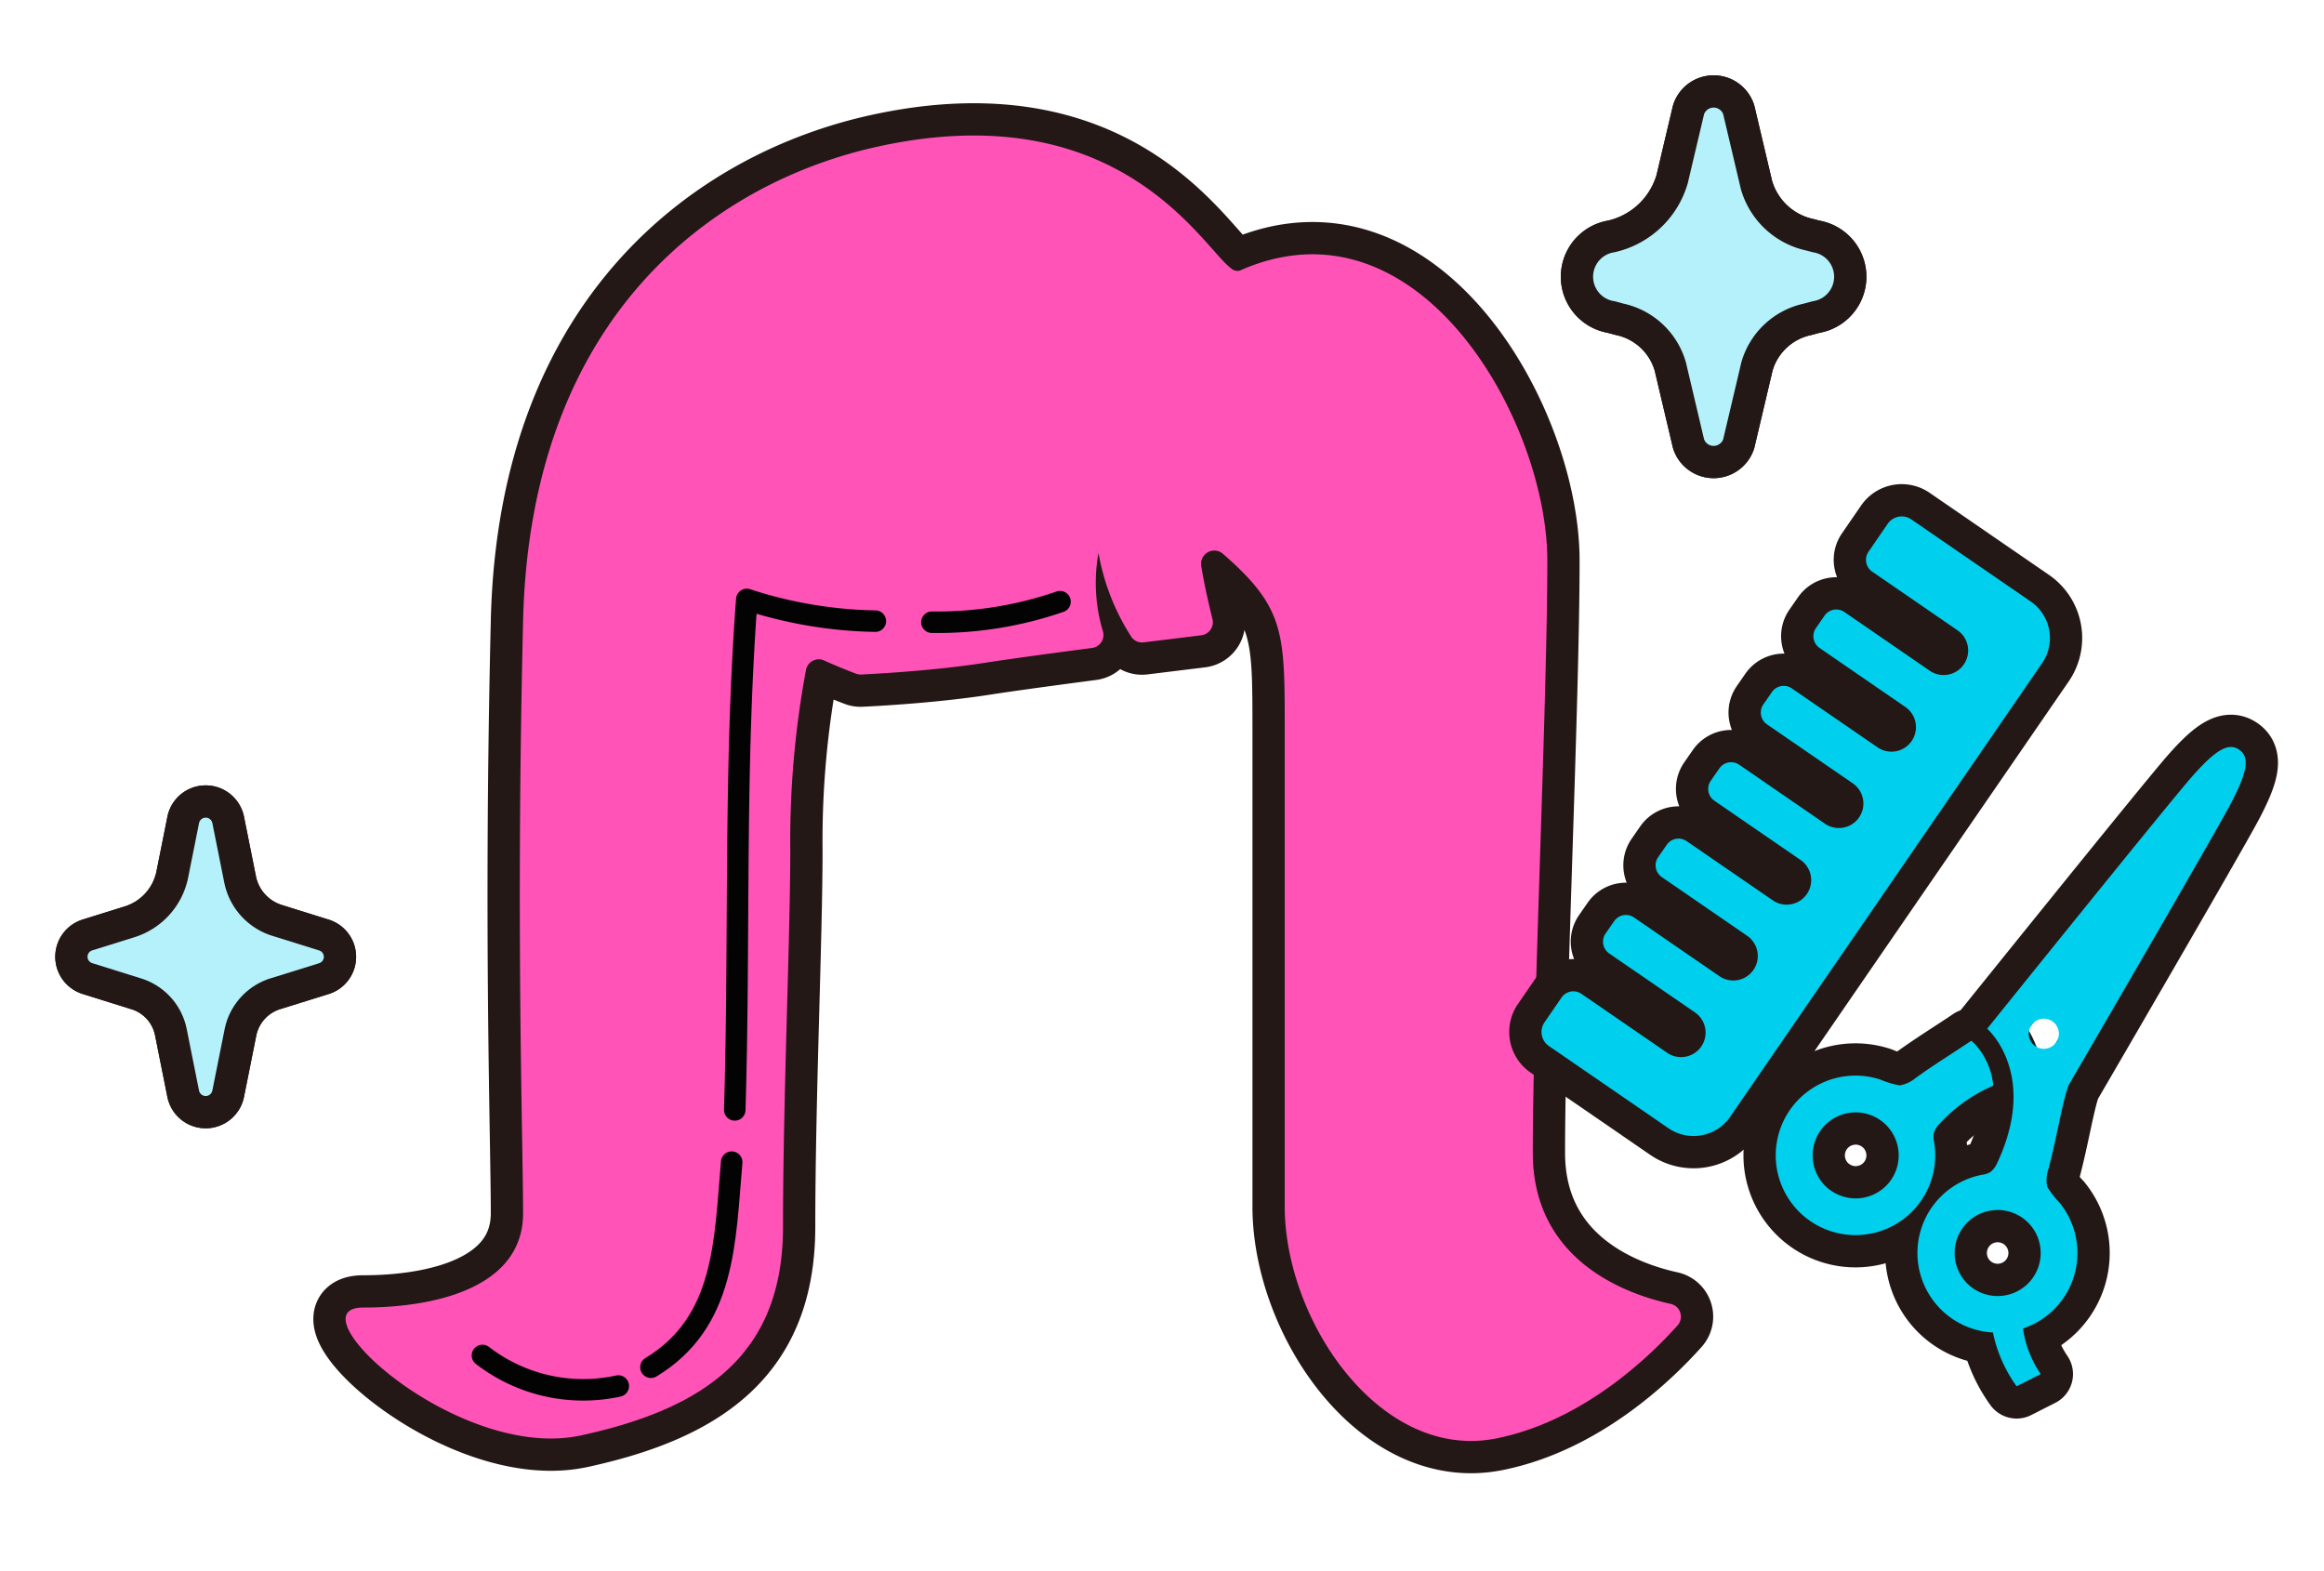
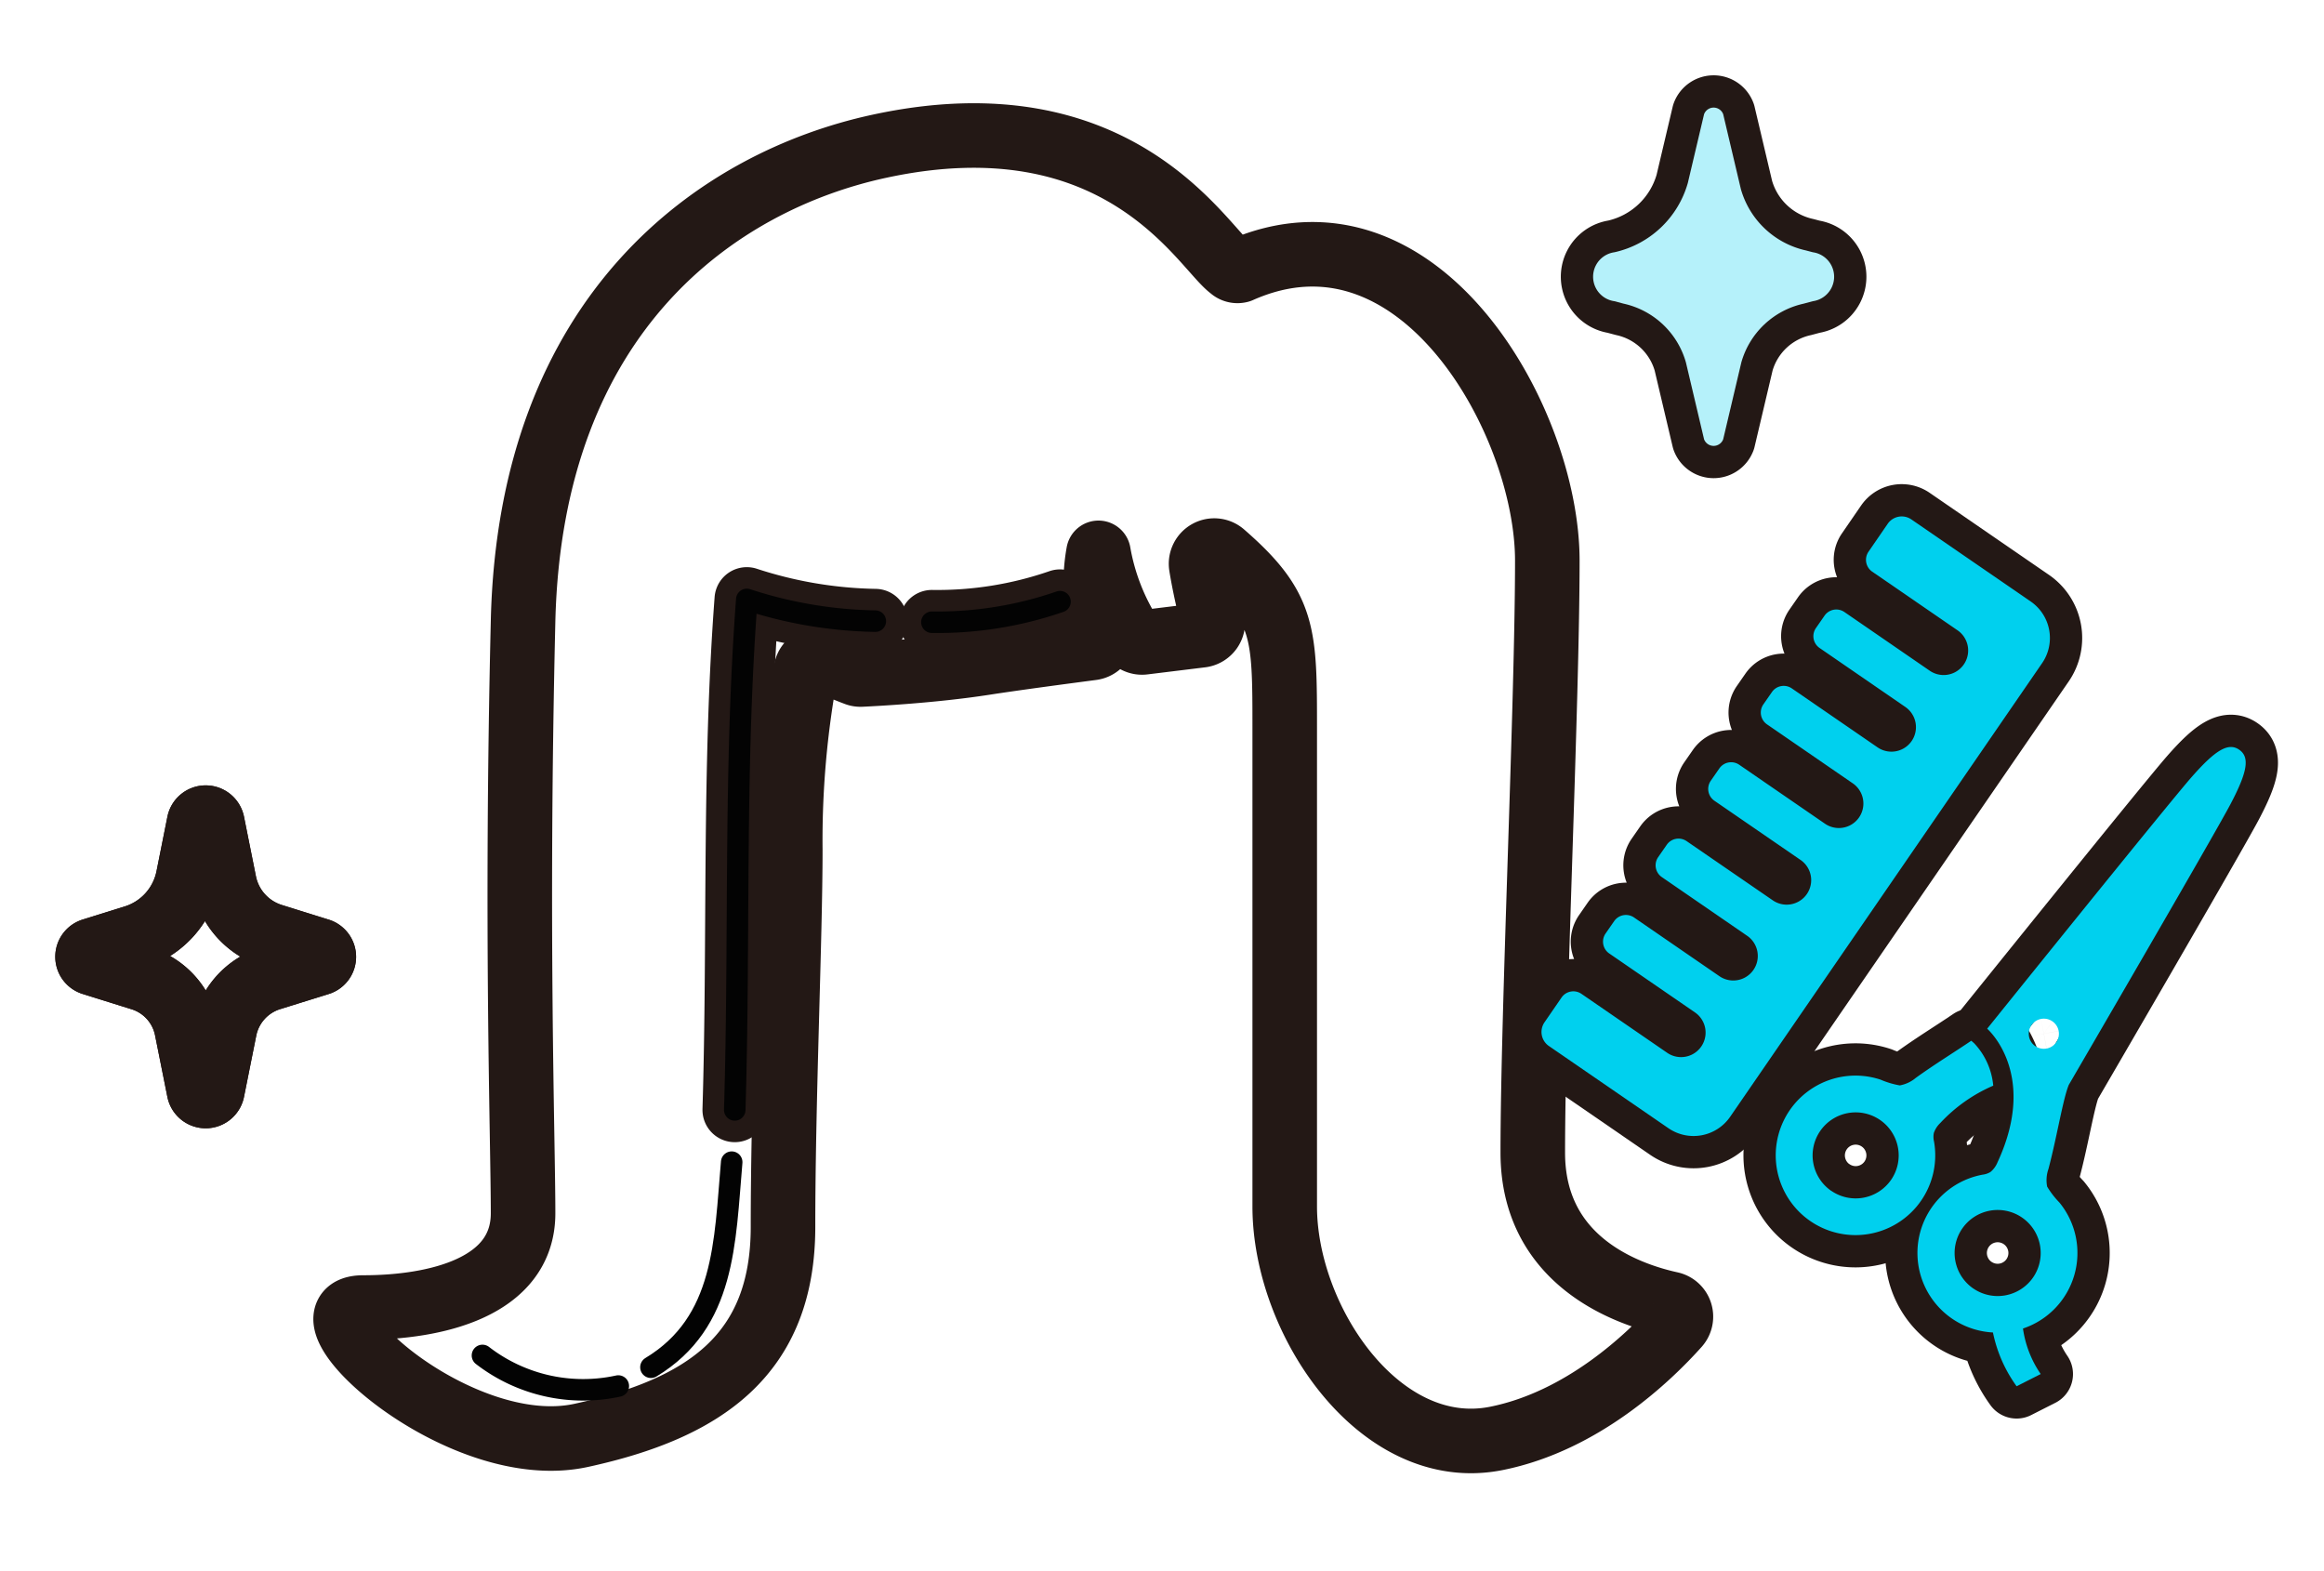
<svg xmlns="http://www.w3.org/2000/svg" width="108" height="73" viewBox="0 0 108 73">
  <defs>
    <style>.a,.c,.f{fill:none;}.a{stroke:#231815;stroke-width:3px;}.a,.c{stroke-linecap:round;stroke-linejoin:round;}.b{fill:#ff53b8;}.c{stroke:#030303;}.d{fill:#b5f1fa;}.e{fill:#00d0ee;}</style>
  </defs>
  <g transform="translate(-1026 -12707)">
    <g transform="translate(-2448.207 1105.354)">
      <path class="a" d="M3531.826,11614.22a.429.429,0,0,1-.405-.1c-1.322-.958-5.144-8.107-16.365-5.674-7.454,1.615-16.2,7.68-16.541,22.065s0,24.081,0,27.521-4.051,4.378-7.426,4.378,4.388,7.192,10.127,5.941,9.379-3.753,9.379-9.694.338-13.447.338-17.514a43.2,43.2,0,0,1,.733-8.384.608.608,0,0,1,.851-.415c.543.25,1.2.508,1.469.609a.574.574,0,0,0,.24.039c.6-.028,3.3-.167,5.683-.534,1.512-.234,3.851-.543,5.044-.7a.607.607,0,0,0,.509-.771,7.8,7.8,0,0,1-.207-3.649,10.552,10.552,0,0,0,1.522,3.895.6.6,0,0,0,.583.264l2.673-.328a.612.612,0,0,0,.52-.753c-.156-.627-.383-1.6-.523-2.47a.614.614,0,0,1,1.012-.56c2.868,2.5,2.868,3.648,2.868,8.126v22.2c0,5.317,4.439,11.864,9.84,10.779,4.016-.806,7.1-3.779,8.416-5.251a.608.608,0,0,0-.321-1c-2.035-.445-6.407-1.985-6.407-7.025,0-6.566.675-20.953.675-27.521C3546.113,11621.194,3540.125,11610.531,3531.826,11614.22Z" />
      <path class="a" d="M3517.514,11630.562a17.421,17.421,0,0,0,5.953-.955" />
      <path class="a" d="M3508.352,11653.225c.241-7.922-.038-15.8.56-23.722a20.242,20.242,0,0,0,5.973,1.009" />
-       <path class="a" d="M3504.457,11665.185c3.464-2.092,3.429-5.823,3.753-9.531" />
-       <path class="a" d="M3496.628,11664.637a7.656,7.656,0,0,0,6.312,1.421" />
-       <path class="a" d="M3554.286,11606.952l.822,3.481a4.055,4.055,0,0,0,3.026,2.852l.322.085a1.148,1.148,0,0,1,0,2.273l-.435.116a3.874,3.874,0,0,0-2.89,2.723l-.845,3.579a.475.475,0,0,1-.888,0l-.845-3.578a3.877,3.877,0,0,0-2.892-2.725l-.434-.115a1.148,1.148,0,0,1,0-2.273h0a4.575,4.575,0,0,0,3.415-3.217l.756-3.2A.475.475,0,0,1,3554.286,11606.952Z" />
      <path class="a" d="M3554.286,11606.952l.822,3.481a4.055,4.055,0,0,0,3.026,2.852l.322.085a1.148,1.148,0,0,1,0,2.273l-.435.116a3.874,3.874,0,0,0-2.89,2.723l-.845,3.579a.475.475,0,0,1-.888,0l-.845-3.578a3.877,3.877,0,0,0-2.892-2.725l-.434-.115a1.148,1.148,0,0,1,0-2.273h0a4.575,4.575,0,0,0,3.415-3.217l.756-3.2A.475.475,0,0,1,3554.286,11606.952Z" />
      <path class="a" d="M3484.075,11639.892l.554,2.768a3.263,3.263,0,0,0,2.227,2.474l2.171.678a.311.311,0,0,1,0,.6l-2.25.7a3.125,3.125,0,0,0-2.132,2.368l-.57,2.848a.316.316,0,0,1-.619,0l-.572-2.859a3.1,3.1,0,0,0-2.118-2.353l-2.262-.707a.311.311,0,0,1,0-.6l1.947-.607a3.662,3.662,0,0,0,2.5-2.775l.507-2.536A.316.316,0,0,1,3484.075,11639.892Z" />
      <path class="a" d="M3484.075,11639.892l.554,2.768a3.263,3.263,0,0,0,2.227,2.474l2.171.678a.311.311,0,0,1,0,.6l-2.25.7a3.125,3.125,0,0,0-2.132,2.368l-.57,2.848a.316.316,0,0,1-.619,0l-.572-2.859a3.1,3.1,0,0,0-2.118-2.353l-2.262-.707a.311.311,0,0,1,0-.6l1.947-.607a3.662,3.662,0,0,0,2.5-2.775l.507-2.536A.316.316,0,0,1,3484.075,11639.892Z" />
-       <path class="b" d="M3531.826,11614.22a.429.429,0,0,1-.405-.1c-1.322-.958-5.144-8.107-16.365-5.674-7.454,1.615-16.2,7.68-16.541,22.065s0,24.081,0,27.521-4.051,4.378-7.426,4.378,4.388,7.192,10.127,5.941,9.379-3.753,9.379-9.694.338-13.447.338-17.514a43.2,43.2,0,0,1,.733-8.384.608.608,0,0,1,.851-.415c.543.25,1.2.508,1.469.609a.574.574,0,0,0,.24.039c.6-.028,3.3-.167,5.683-.534,1.512-.234,3.851-.543,5.044-.7a.607.607,0,0,0,.509-.771,7.8,7.8,0,0,1-.207-3.649,10.552,10.552,0,0,0,1.522,3.895.6.6,0,0,0,.583.264l2.673-.328a.612.612,0,0,0,.52-.753c-.156-.627-.383-1.6-.523-2.47a.614.614,0,0,1,1.012-.56c2.868,2.5,2.868,3.648,2.868,8.126v22.2c0,5.317,4.439,11.864,9.84,10.779,4.016-.806,7.1-3.779,8.416-5.251a.608.608,0,0,0-.321-1c-2.035-.445-6.407-1.985-6.407-7.025,0-6.566.675-20.953.675-27.521C3546.113,11621.194,3540.125,11610.531,3531.826,11614.22Z" />
      <path class="c" d="M3517.514,11630.562a17.421,17.421,0,0,0,5.953-.955" />
      <path class="c" d="M3508.352,11653.225c.241-7.922-.038-15.8.56-23.722a20.242,20.242,0,0,0,5.973,1.009" />
      <path class="c" d="M3504.457,11665.185c3.464-2.092,3.429-5.823,3.753-9.531" />
      <path class="c" d="M3496.628,11664.637a7.656,7.656,0,0,0,6.312,1.421" />
      <path class="d" d="M3554.286,11606.952l.822,3.481a4.055,4.055,0,0,0,3.026,2.852l.322.085a1.148,1.148,0,0,1,0,2.273l-.435.116a3.874,3.874,0,0,0-2.89,2.723l-.845,3.579a.475.475,0,0,1-.888,0l-.845-3.578a3.877,3.877,0,0,0-2.892-2.725l-.434-.115a1.148,1.148,0,0,1,0-2.273h0a4.575,4.575,0,0,0,3.415-3.217l.756-3.2A.475.475,0,0,1,3554.286,11606.952Z" />
-       <path class="d" d="M3484.075,11639.892l.554,2.768a3.263,3.263,0,0,0,2.227,2.474l2.171.678a.311.311,0,0,1,0,.6l-2.25.7a3.125,3.125,0,0,0-2.132,2.368l-.57,2.848a.316.316,0,0,1-.619,0l-.572-2.859a3.1,3.1,0,0,0-2.118-2.353l-2.262-.707a.311.311,0,0,1,0-.6l1.947-.607a3.662,3.662,0,0,0,2.5-2.775l.507-2.536A.316.316,0,0,1,3484.075,11639.892Z" />
    </g>
    <g transform="translate(-2449.207 1103.354)">
      <path class="a" d="M3565.075,11656.3a1.154,1.154,0,0,1,.3-.465,7.3,7.3,0,0,1,2.461-1.736,3.3,3.3,0,0,0-.887-1.971l-.134-.117c-.715.488-1.726,1.109-2.58,1.728a1.582,1.582,0,0,1-.745.348,4.074,4.074,0,0,1-.893-.268,3.706,3.706,0,1,0,2.487,2.875A.919.919,0,0,1,3565.075,11656.3Zm-4.767,2.688a2,2,0,1,1,2.784-.517A2,2,0,0,1,3560.308,11658.985Z" />
      <path class="a" d="M3569.218,11665.385a3.7,3.7,0,0,0,1.694-5.854,4.032,4.032,0,0,1-.57-.739,1.573,1.573,0,0,1,.059-.819c.391-1.469.673-3.249.946-3.911,0,0,6.72-11.537,7.519-13.054s.893-2.18.4-2.521-1.082-.017-2.212,1.272-9.5,11.693-9.5,11.693,2.4,2.075.482,6.206a1.135,1.135,0,0,1-.325.45.9.9,0,0,1-.372.128,3.7,3.7,0,0,0,.483,7.333,6.484,6.484,0,0,0,1.1,2.5l1.12-.568A4.956,4.956,0,0,1,3569.218,11665.385Zm.572-13.123a.7.7,0,1,1,.975-.18A.7.7,0,0,1,3569.79,11652.262Zm-2.883,11.262a2,2,0,1,1,2.784-.517A2,2,0,0,1,3566.907,11663.523Z" />
      <path class="a" d="M3569.594,11631.61l-5.561-3.824a.791.791,0,0,0-1.1.2l-.894,1.3a.667.667,0,0,0,.171.925l3.986,2.74a1.14,1.14,0,0,1-1.292,1.878l-3.985-2.741a.665.665,0,0,0-.924.171l-.4.576a.664.664,0,0,0,.171.924l3.985,2.741a1.139,1.139,0,1,1-1.291,1.877l-3.985-2.74a.665.665,0,0,0-.924.171l-.4.576a.665.665,0,0,0,.171.924l3.986,2.741a1.139,1.139,0,1,1-1.291,1.877l-3.985-2.74a.666.666,0,0,0-.925.171l-.4.576a.666.666,0,0,0,.171.925l3.985,2.739a1.139,1.139,0,1,1-1.29,1.877l-3.986-2.739a.665.665,0,0,0-.924.171l-.4.576a.664.664,0,0,0,.171.924l3.985,2.741a1.139,1.139,0,0,1-1.29,1.877l-3.986-2.741a.666.666,0,0,0-.924.171l-.4.577a.665.665,0,0,0,.171.924l3.985,2.74a1.139,1.139,0,1,1-1.291,1.877l-3.985-2.74a.665.665,0,0,0-.924.171l-.792,1.151a.792.792,0,0,0,.2,1.1l5.561,3.824a2.064,2.064,0,0,0,2.865-.531l14.492-21.074A2.062,2.062,0,0,0,3569.594,11631.61Z" />
      <path class="e" d="M3565.075,11656.3a1.154,1.154,0,0,1,.3-.465,7.3,7.3,0,0,1,2.461-1.736,3.3,3.3,0,0,0-.887-1.971l-.134-.117c-.715.488-1.726,1.109-2.58,1.728a1.582,1.582,0,0,1-.745.348,4.074,4.074,0,0,1-.893-.268,3.706,3.706,0,1,0,2.487,2.875A.919.919,0,0,1,3565.075,11656.3Zm-4.767,2.688a2,2,0,1,1,2.784-.517A2,2,0,0,1,3560.308,11658.985Z" />
      <path class="e" d="M3569.218,11665.385a3.7,3.7,0,0,0,1.694-5.854,4.032,4.032,0,0,1-.57-.739,1.573,1.573,0,0,1,.059-.819c.391-1.469.673-3.249.946-3.911,0,0,6.72-11.537,7.519-13.054s.893-2.18.4-2.521-1.082-.017-2.212,1.272-9.5,11.693-9.5,11.693,2.4,2.075.482,6.206a1.135,1.135,0,0,1-.325.45.9.9,0,0,1-.372.128,3.7,3.7,0,0,0,.483,7.333,6.484,6.484,0,0,0,1.1,2.5l1.12-.568A4.956,4.956,0,0,1,3569.218,11665.385Zm.572-13.123a.7.7,0,1,1,.975-.18A.7.7,0,0,1,3569.79,11652.262Zm-2.883,11.262a2,2,0,1,1,2.784-.517A2,2,0,0,1,3566.907,11663.523Z" />
      <path class="e" d="M3569.594,11631.61l-5.561-3.824a.791.791,0,0,0-1.1.2l-.894,1.3a.667.667,0,0,0,.171.925l3.986,2.74a1.14,1.14,0,0,1-1.292,1.878l-3.985-2.741a.665.665,0,0,0-.924.171l-.4.576a.664.664,0,0,0,.171.924l3.985,2.741a1.139,1.139,0,1,1-1.291,1.877l-3.985-2.74a.665.665,0,0,0-.924.171l-.4.576a.665.665,0,0,0,.171.924l3.986,2.741a1.139,1.139,0,1,1-1.291,1.877l-3.985-2.74a.666.666,0,0,0-.925.171l-.4.576a.666.666,0,0,0,.171.925l3.985,2.739a1.139,1.139,0,1,1-1.29,1.877l-3.986-2.739a.665.665,0,0,0-.924.171l-.4.576a.664.664,0,0,0,.171.924l3.985,2.741a1.139,1.139,0,0,1-1.29,1.877l-3.986-2.741a.666.666,0,0,0-.924.171l-.4.577a.665.665,0,0,0,.171.924l3.985,2.74a1.139,1.139,0,1,1-1.291,1.877l-3.985-2.74a.665.665,0,0,0-.924.171l-.792,1.151a.792.792,0,0,0,.2,1.1l5.561,3.824a2.064,2.064,0,0,0,2.865-.531l14.492-21.074A2.062,2.062,0,0,0,3569.594,11631.61Z" />
    </g>
    <rect class="f" width="108" height="73" transform="translate(1026 12707)" />
  </g>
</svg>